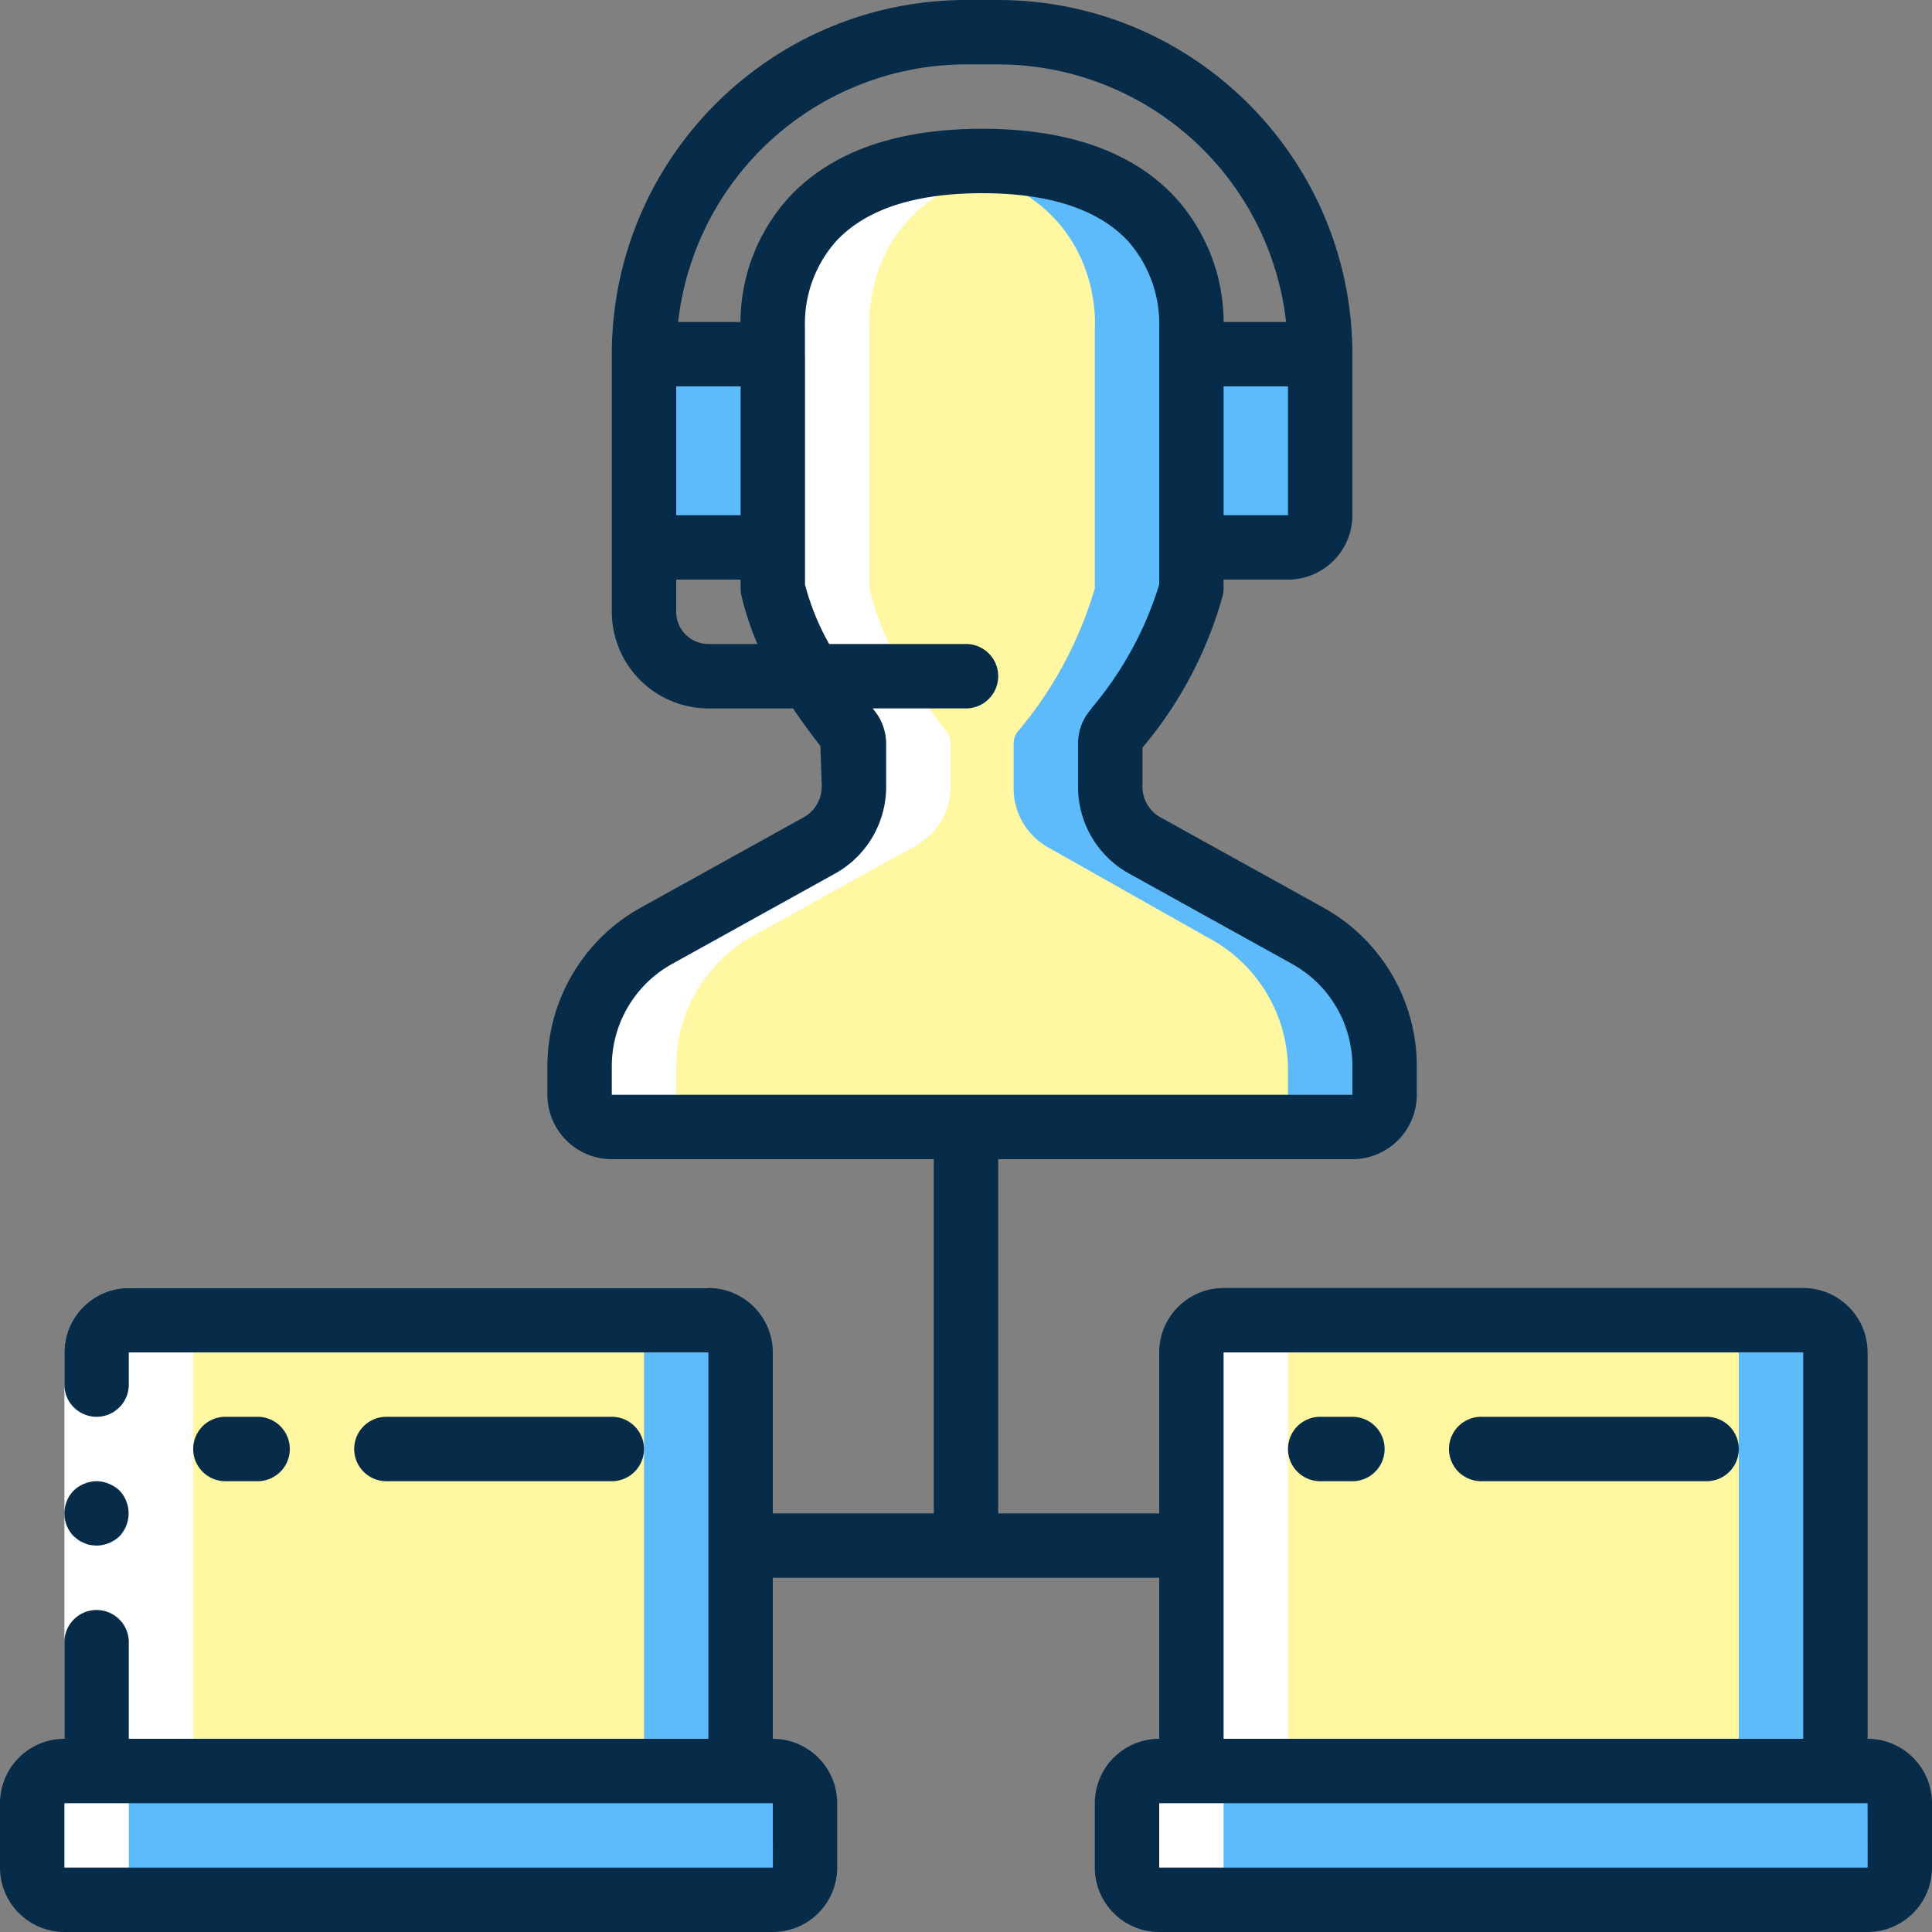
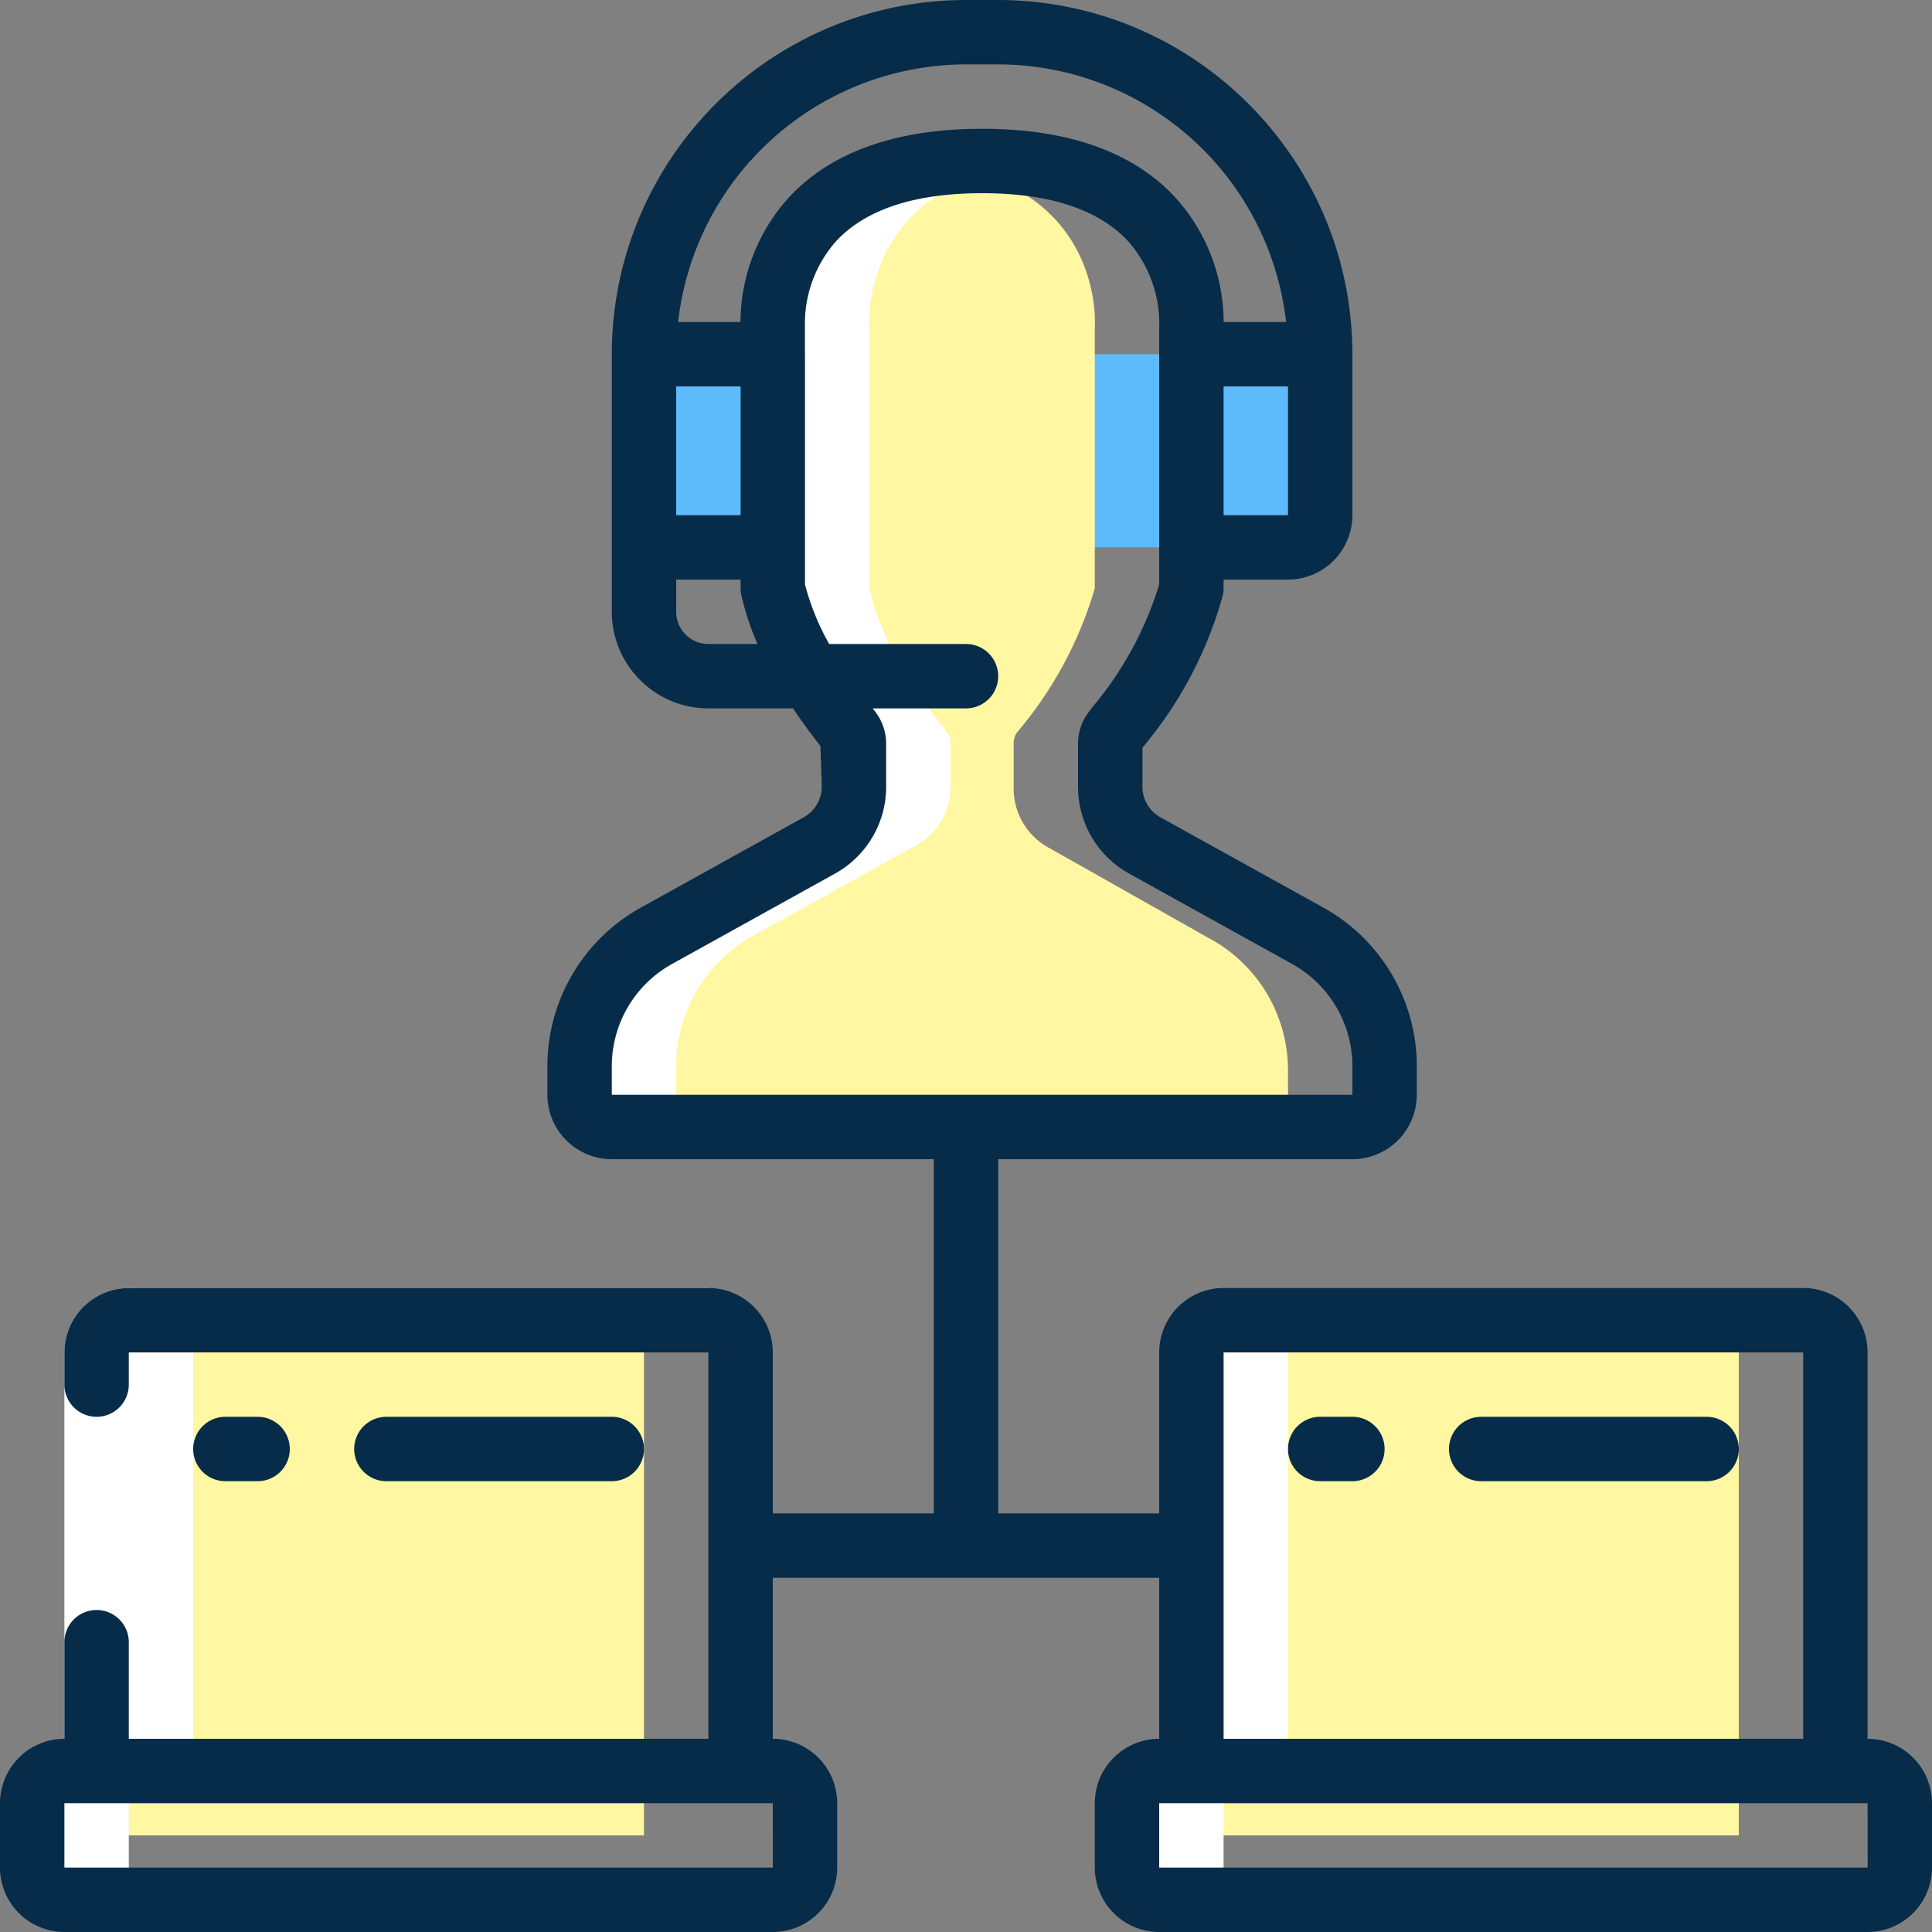
<svg xmlns="http://www.w3.org/2000/svg" width="75" height="75" fill="none">
  <rect width="100%" height="100%" fill="#808080" stroke="none" />
  <path fill="#5EBBFB" d="M51.25 13.75H25v7.5h26.25v-7.5Z" />
-   <path fill="#5EBBFB" d="M53.75 41.563v2.187H22.5v-2.337a5.802 5.802 0 0 1 2.962-5.075l6.338-3.513a2.604 2.604 0 0 0 1.35-2.313V28.85a.748.748 0 0 0-.137-.425c-.138-.187-.388-.5-.7-.925a16.324 16.324 0 0 1-1.538-2.5c-.34-.689-.6-1.414-.775-2.163v-10.1s-.463-5.512 6.25-6.374a14.534 14.534 0 0 1 1.875-.113c8.662 0 8.125 6.488 8.125 6.488v10.1a15.25 15.25 0 0 1-3.013 5.587.748.748 0 0 0-.137.425v1.737a2.619 2.619 0 0 0 1.413 2.35l6.087 3.438a5.824 5.824 0 0 1 3.15 5.188Z" />
  <path fill="#FFF7A1" d="M50 41.563v2.187H22.5v-2.337a5.802 5.802 0 0 1 2.962-5.075l6.338-3.513a2.604 2.604 0 0 0 1.35-2.313V28.85a.748.748 0 0 0-.137-.425c-.138-.188-.388-.5-.7-.925a16.324 16.324 0 0 1-1.538-2.5A10.09 10.09 0 0 1 30 22.837v-10.1s-.463-5.512 6.25-6.374c6.712.862 6.25 6.375 6.25 6.375v10.1a15.25 15.25 0 0 1-3.013 5.587.748.748 0 0 0-.137.425v1.737a2.619 2.619 0 0 0 1.413 2.35l6.087 3.438A5.824 5.824 0 0 1 50 41.563Z" />
-   <path fill="#5EBBFB" d="M28.75 52.5v18.75h-25V52.5c.002-.69.56-1.248 1.25-1.25h22.5c.69.002 1.248.56 1.25 1.25ZM71.25 52.5v18.75h-25V52.5c.002-.69.56-1.248 1.25-1.25H70c.69.002 1.248.56 1.25 1.25Z" />
  <path fill="#FFF7A1" d="M25 52.5v18.75H3.75V52.5c.002-.69.56-1.248 1.25-1.25h18.75c.69.002 1.248.56 1.25 1.25ZM67.5 52.5v18.75H46.25V52.5c.002-.69.56-1.248 1.25-1.25h18.75c.69.002 1.248.56 1.25 1.25Z" />
-   <path fill="#5EBBFB" d="M2.5 68.75H30c.69 0 1.25.56 1.25 1.25v2.5c0 .69-.56 1.25-1.25 1.25H2.5c-.69 0-1.25-.56-1.25-1.25V70c0-.69.56-1.25 1.25-1.25ZM45 68.75h27.5c.69 0 1.25.56 1.25 1.25v2.5c0 .69-.56 1.25-1.25 1.25H45c-.69 0-1.25-.56-1.25-1.25V70c0-.69.56-1.25 1.25-1.25Z" />
-   <path fill="#5EBBFB" d="M2.5 68.75h23.75c.69 0 1.25.56 1.25 1.25v2.5c0 .69-.56 1.25-1.25 1.25H2.5c-.69 0-1.25-.56-1.25-1.25V70c0-.69.56-1.25 1.25-1.25ZM45 68.75h23.75c.69 0 1.25.56 1.25 1.25v2.5c0 .69-.56 1.25-1.25 1.25H45c-.69 0-1.25-.56-1.25-1.25V70c0-.69.56-1.25 1.25-1.25Z" />
  <path fill="#fff" d="M26.25 41.413a5.802 5.802 0 0 1 2.962-5.075l6.338-3.513a2.604 2.604 0 0 0 1.35-2.313V28.85a.748.748 0 0 0-.137-.425c-.138-.187-.388-.5-.7-.925a16.324 16.324 0 0 1-1.538-2.5 10.09 10.09 0 0 1-.775-2.163V21.25H30v1.587c.175.748.435 1.474.775 2.163.436.878.95 1.715 1.537 2.5.313.425.563.738.7.925a.748.748 0 0 1 .138.425v1.662c.011.961-.508 1.85-1.35 2.313l-6.338 3.513a5.802 5.802 0 0 0-2.962 5.075v2.337h3.75v-2.337ZM2.5 73.75h3.75A1.254 1.254 0 0 1 5 72.5V70c.002-.69.56-1.248 1.25-1.25H7.5V52.5c.002-.69.56-1.248 1.25-1.25H5c-.69.002-1.248.56-1.25 1.25v16.25H2.5c-.69.002-1.248.56-1.25 1.25v2.5c.002.69.56 1.248 1.25 1.25ZM33.75 13.75H30v7.5h3.75v-7.5ZM39.951 6.371c-.605-.08-1.216-.12-1.827-.121a14.536 14.536 0 0 0-1.875.112c-6.713.863-6.25 6.375-6.25 6.375v1.013h3.75v-1.013s-.457-5.482 6.202-6.366ZM48.75 68.75H50V52.5c.002-.69.56-1.248 1.25-1.25H47.5c-.69.002-1.248.56-1.25 1.25v16.25H45c-.69.002-1.248.56-1.25 1.25v2.5c.002.69.56 1.248 1.25 1.25h3.75a1.254 1.254 0 0 1-1.25-1.25V70c.002-.69.56-1.248 1.25-1.25Z" />
  <path fill="#fff" d="M2.5 68.75V52.5a2.508 2.508 0 0 1 1.65-2.35c.24-.087.491-.137.746-.146L5.33 50H27.5v2.5H5v16.25H2.5Z" />
-   <path fill="#062C49" d="M3.275 59.9c.071.037.147.062.225.075.083.014.166.022.25.025.331-.005.648-.134.888-.362a1.29 1.29 0 0 0 0-1.776 1.29 1.29 0 0 0-.412-.262 1.248 1.248 0 0 0-.476-.1c-.33.005-.648.135-.887.362a1.268 1.268 0 0 0 0 1.776l.187.15c.07.047.146.085.225.113Z" />
  <path fill="#062C49" d="M72.5 67.5v-15A2.503 2.503 0 0 0 70 50H47.5a2.503 2.503 0 0 0-2.5 2.5v6.25h-6.25V45H52.5a2.503 2.503 0 0 0 2.5-2.5v-1.088a7.044 7.044 0 0 0-3.606-6.168l-6.353-3.52a1.36 1.36 0 0 1-.691-1.211v-1.485l.053-.068a15.625 15.625 0 0 0 3.066-5.847c.02-.09.03-.183.03-.276V22.5H50a2.503 2.503 0 0 0 2.5-2.5v-6.25C52.491 6.16 46.34.009 38.75 0H37.5c-7.59.009-13.741 6.16-13.75 13.75v10a3.754 3.754 0 0 0 3.75 3.75h3.285c.415.62.802 1.123 1.063 1.46l.052 1.553c.009.505-.263.974-.706 1.218l-6.337 3.513a7.044 7.044 0 0 0-3.607 6.168V42.5a2.503 2.503 0 0 0 2.5 2.5h12.5v13.75H30V52.5a2.503 2.503 0 0 0-2.5-2.5H5.33l-.433.004c-.256.009-.508.059-.748.146A2.508 2.508 0 0 0 2.5 52.5v1.25a1.25 1.25 0 0 0 2.5 0V52.5h22.5v15H5v-3.75a1.25 1.25 0 0 0-2.5 0v3.75A2.503 2.503 0 0 0 0 70v2.5A2.503 2.503 0 0 0 2.5 75H30a2.503 2.503 0 0 0 2.5-2.5V70a2.503 2.503 0 0 0-2.5-2.5v-6.25h15v6.25a2.503 2.503 0 0 0-2.5 2.5v2.5A2.503 2.503 0 0 0 45 75h27.5a2.503 2.503 0 0 0 2.5-2.5V70a2.503 2.503 0 0 0-2.5-2.5ZM50 20h-2.5v-5H50v5ZM37.5 2.5h1.25a11.263 11.263 0 0 1 11.176 10h-2.424a7.246 7.246 0 0 0-1.86-4.817C44.005 5.903 41.476 5 38.126 5c-3.35 0-5.879.902-7.518 2.683a7.246 7.246 0 0 0-1.863 4.817h-2.42A11.263 11.263 0 0 1 37.5 2.5ZM26.25 15h2.5v5h-2.5v-5Zm1.25 10c-.69 0-1.25-.56-1.25-1.25V22.5h2.5v.337c0 .093.01.185.031.276.15.646.359 1.278.623 1.887H27.5Zm-3.75 16.412a4.54 4.54 0 0 1 2.319-3.98l6.322-3.506a3.85 3.85 0 0 0 2.009-3.413V28.85a2.04 2.04 0 0 0-.387-1.174l-.135-.176H37.5a1.25 1.25 0 1 0 0-2.5h-5.312a9.678 9.678 0 0 1-.938-2.308V13.75l-.003-.016v-1.09a4.817 4.817 0 0 1 1.222-3.293C33.62 8.123 35.521 7.5 38.125 7.5c2.604 0 4.507.623 5.656 1.85A4.848 4.848 0 0 1 45 12.739v9.954a13.593 13.593 0 0 1-2.575 4.737l-.211.278a2.012 2.012 0 0 0-.364 1.143v1.662a3.846 3.846 0 0 0 1.994 3.406l6.337 3.513a4.54 4.54 0 0 1 2.319 3.981V42.5H23.75v-1.088ZM30.002 72.5H2.5V70H30l.002 2.5Zm17.498-20H70v15H47.5v-15Zm-2.5 20V70h27.5l.002 2.5H45Z" />
  <path fill="#062C49" d="M10 57.5a1.25 1.25 0 1 0 0-2.5H8.75a1.25 1.25 0 0 0 0 2.5H10ZM23.75 57.5a1.25 1.25 0 1 0 0-2.5H15a1.25 1.25 0 1 0 0 2.5h8.75ZM52.5 55h-1.25a1.25 1.25 0 0 0 0 2.5h1.25a1.25 1.25 0 1 0 0-2.5ZM66.25 55H57.5a1.25 1.25 0 0 0 0 2.5h8.75a1.25 1.25 0 1 0 0-2.5Z" />
</svg>